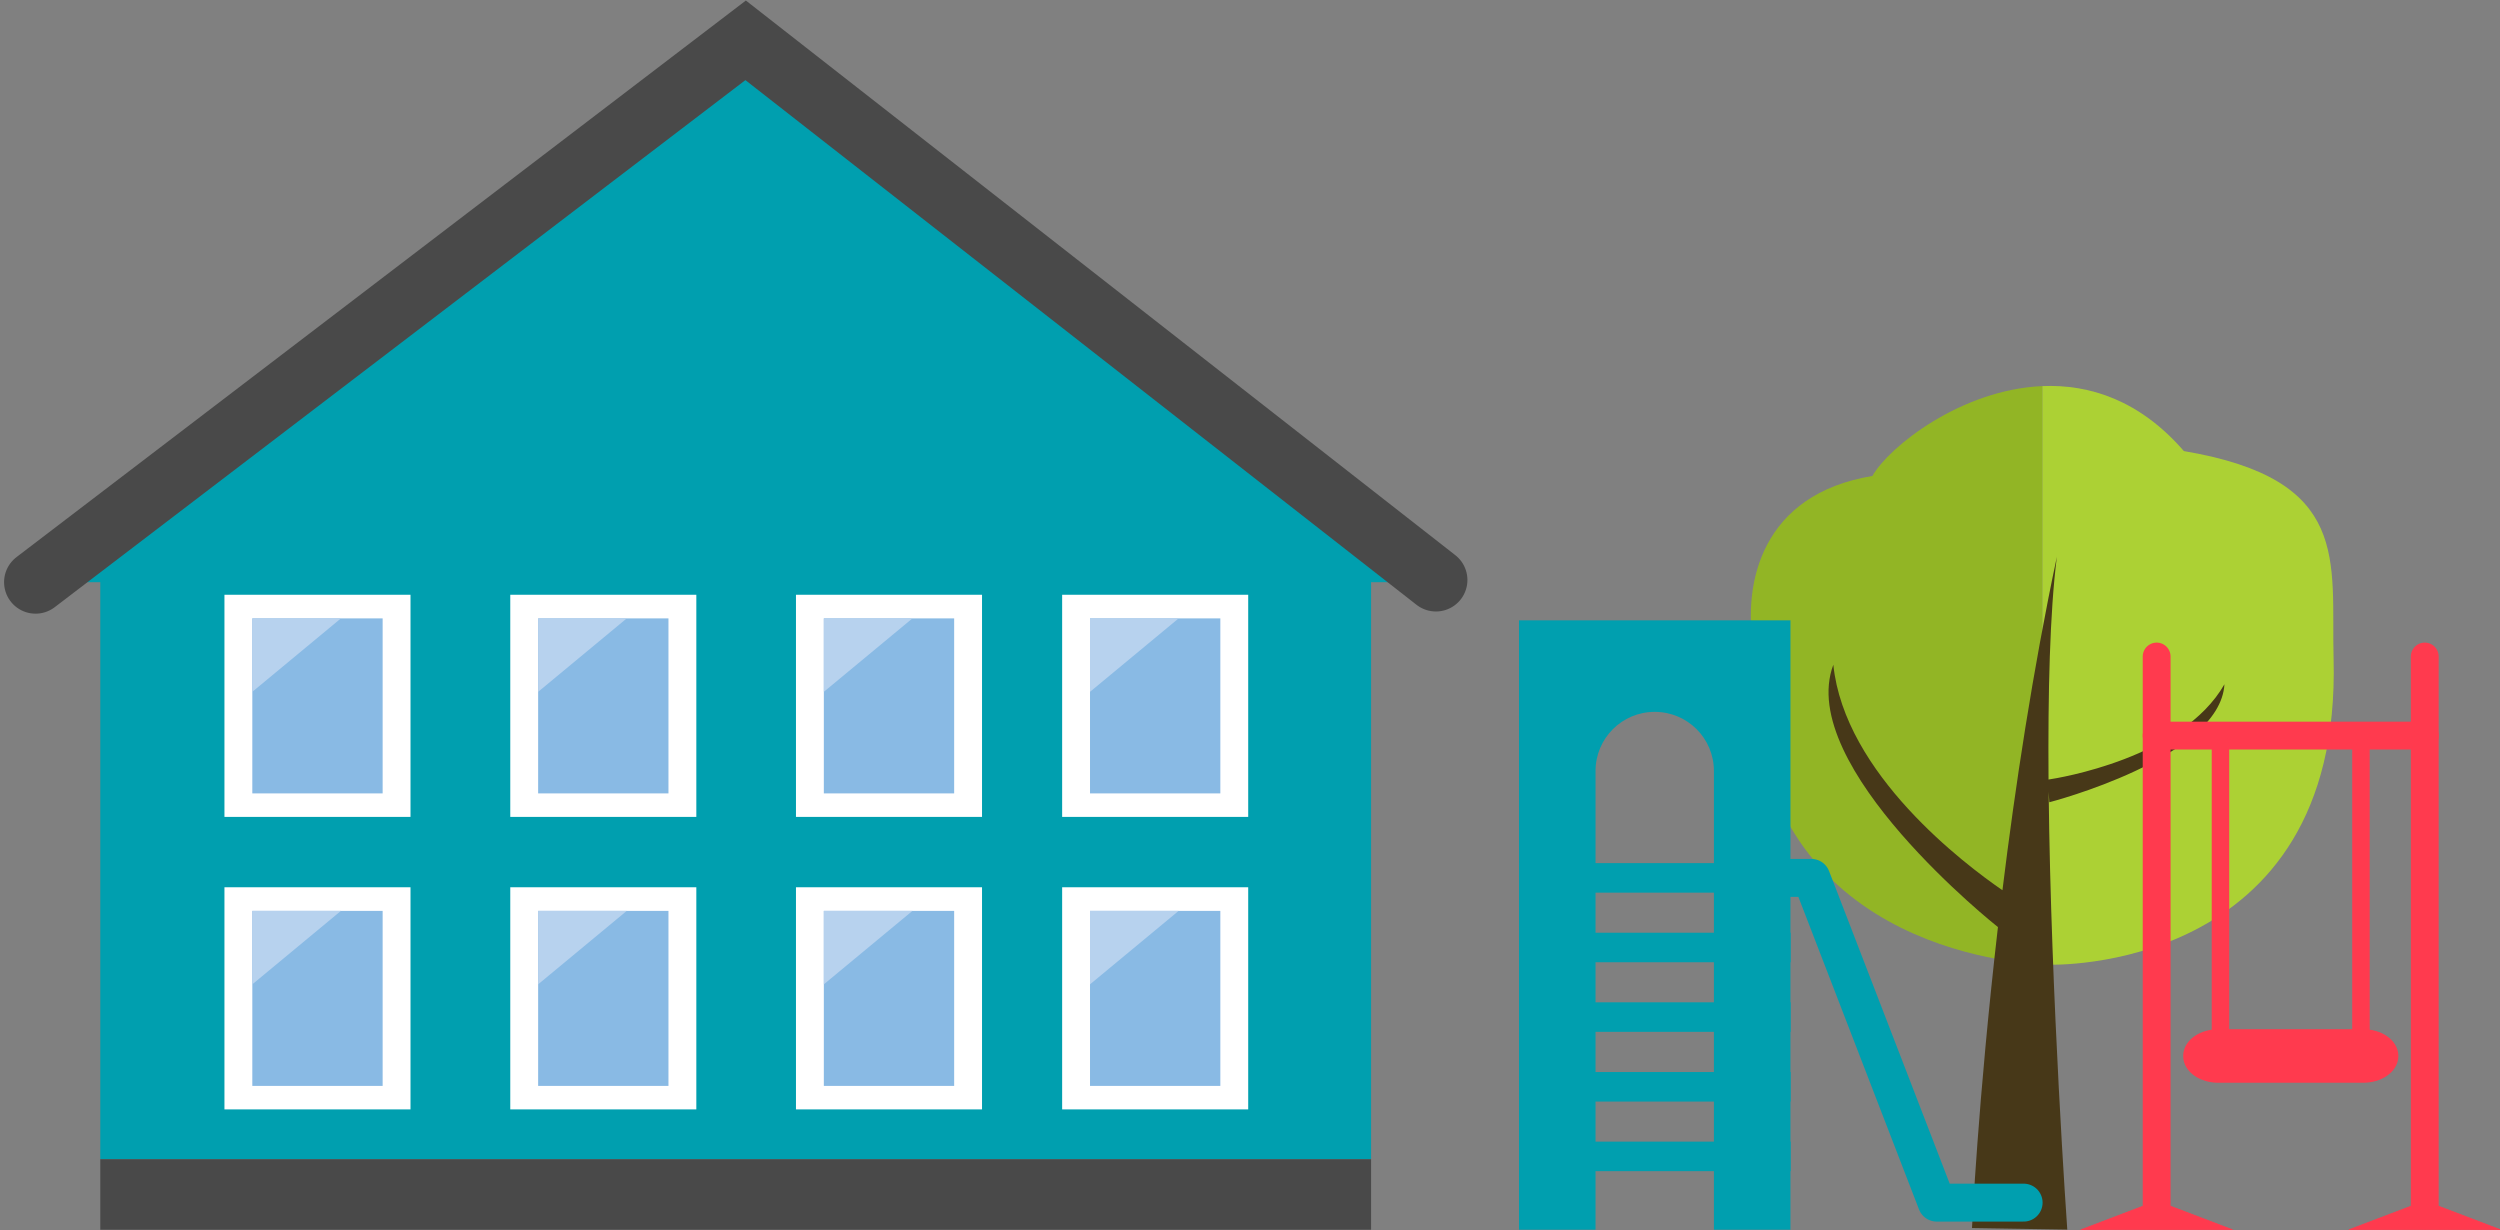
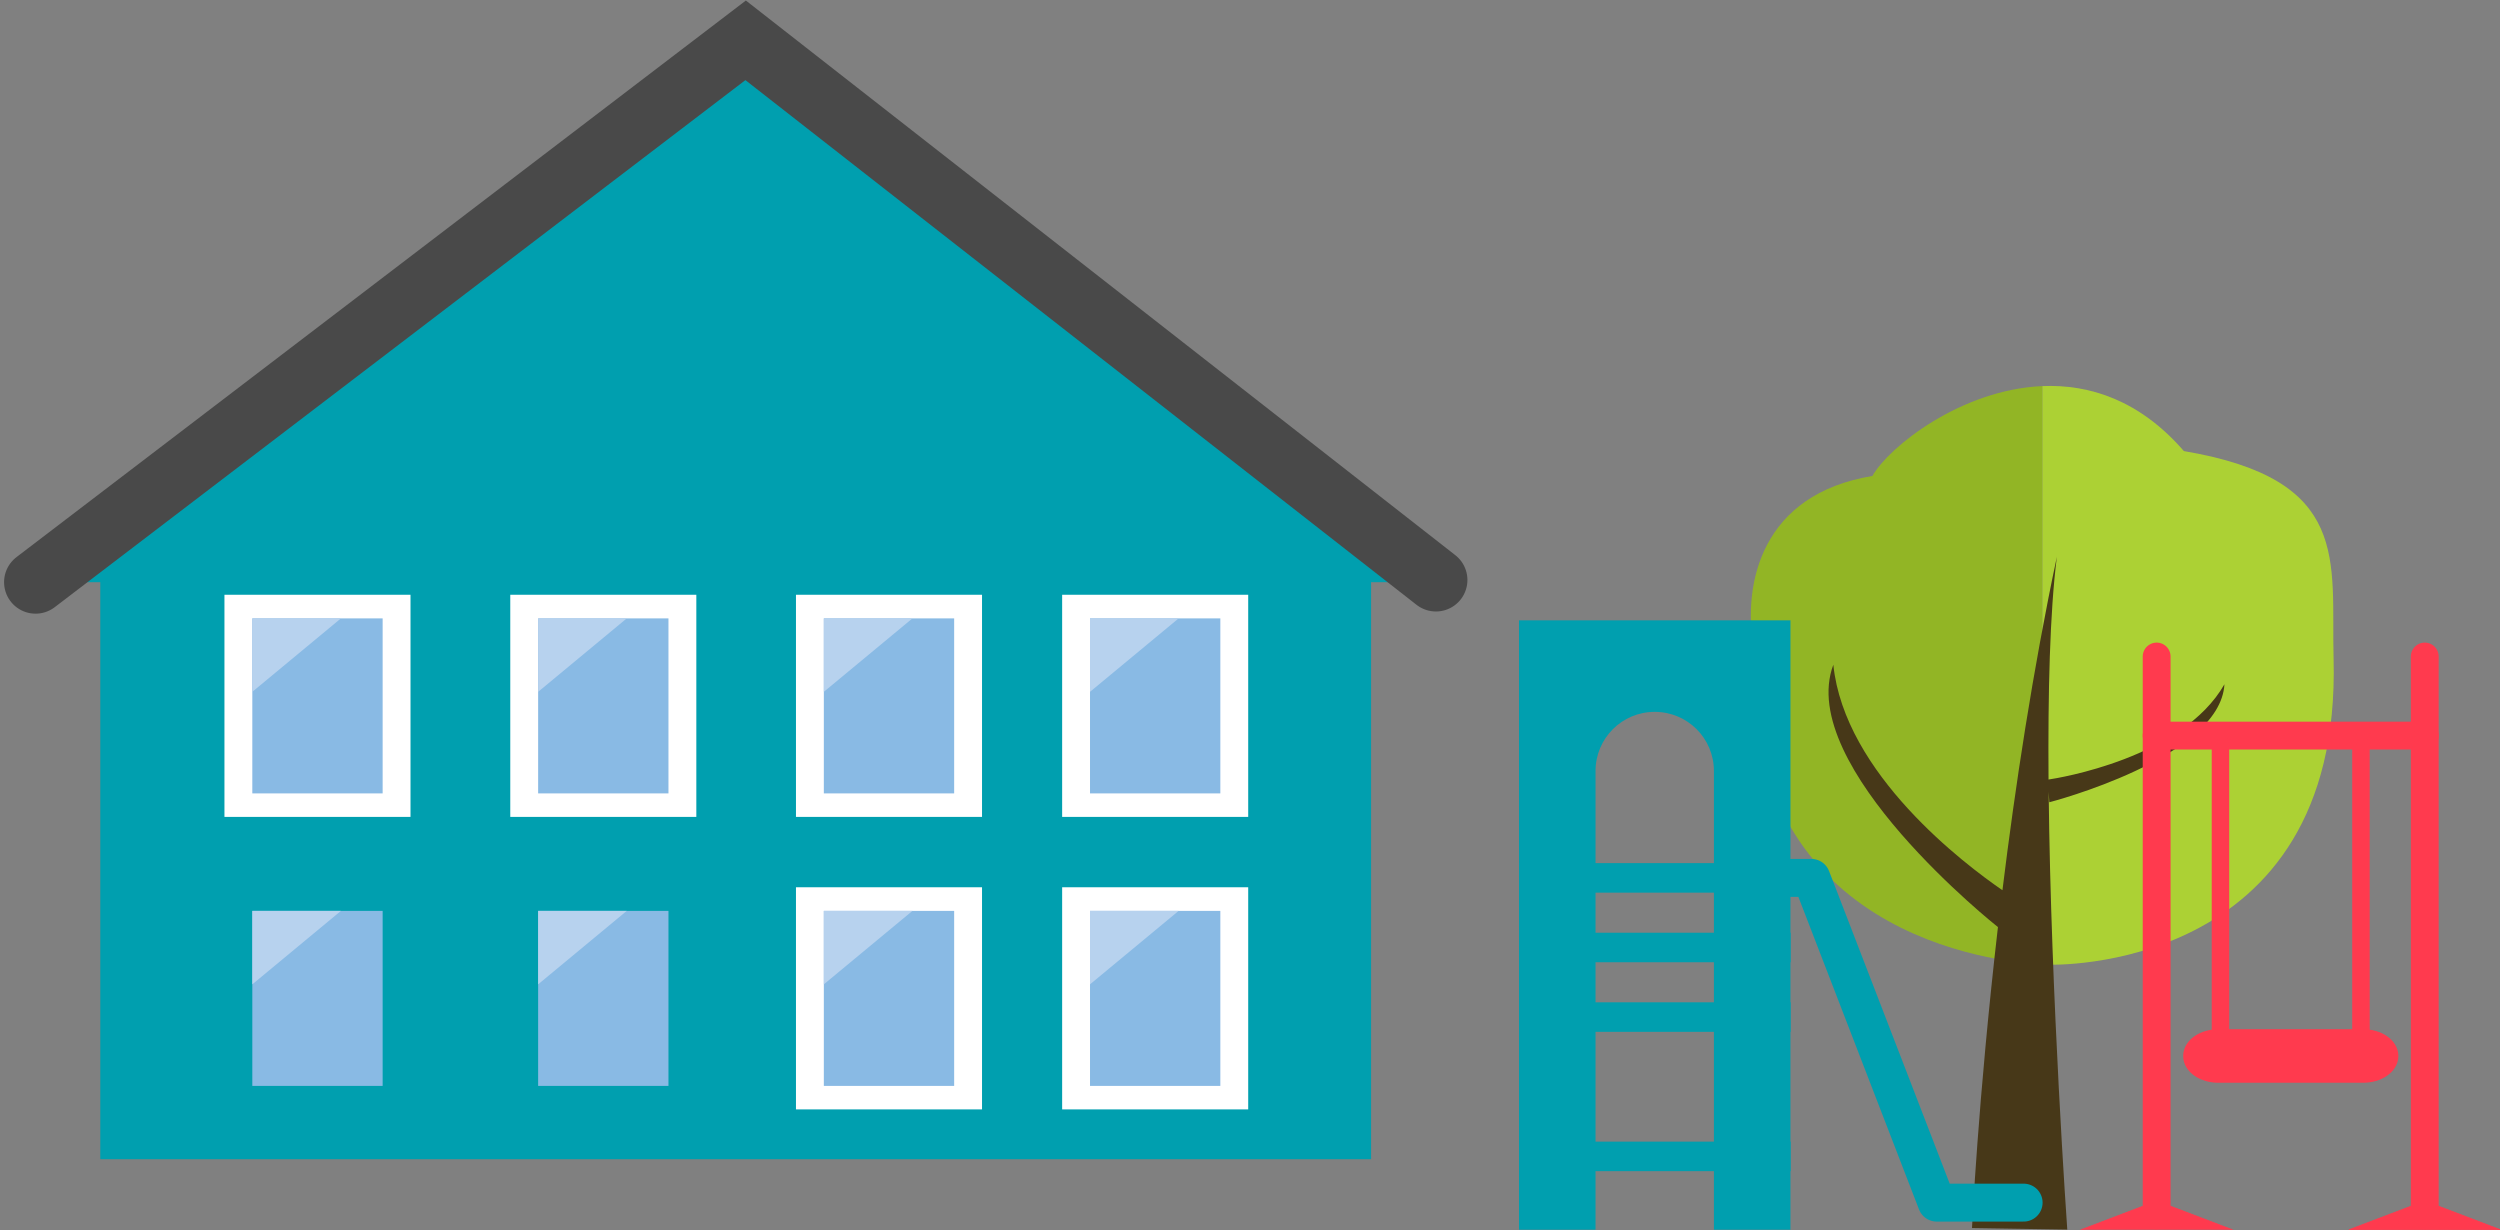
<svg xmlns="http://www.w3.org/2000/svg" height="95.8" preserveAspectRatio="xMidYMid meet" version="1.0" viewBox="19.0 23.6 194.7 95.8" width="194.7" zoomAndPan="magnify">
  <rect x="19.0" y="23.6" width="194.7" height="95.8" fill="#808080" stroke="none" />
  <g>
    <g>
      <g>
        <g id="change1_3">
          <path d="M26.81 64.65H125.78V113.88H26.81z" fill="#009faf" />
        </g>
        <g>
          <g>
            <g id="change2_6">
-               <path d="M36.48 92.7H50.97V110H36.48z" fill="#fff" />
-             </g>
+               </g>
            <g id="change3_6">
              <path d="M38.65 94.54H48.8V108.17H38.65z" fill="#89bae4" />
            </g>
            <g id="change4_6">
              <path d="M45.55 94.54L38.65 94.54 38.65 100.26z" fill="#b7d2ee" />
            </g>
          </g>
          <g>
            <g>
              <g id="change2_2">
                <path d="M101.72 92.7H116.21V110H101.72z" fill="#fff" />
              </g>
              <g id="change3_2">
                <path d="M103.89 94.54H114.04V108.17H103.89z" fill="#89bae4" />
              </g>
              <g id="change4_2">
                <path d="M110.79 94.54L103.89 94.54 103.89 100.26z" fill="#b7d2ee" />
              </g>
            </g>
            <g>
              <g id="change2_4">
                <path d="M101.72 69.92H116.21V87.22H101.72z" fill="#fff" />
              </g>
              <g id="change3_4">
                <path d="M103.89 71.76H114.04V85.39H103.89z" fill="#89bae4" />
              </g>
              <g id="change4_4">
                <path d="M110.79 71.76L103.89 71.76 103.89 77.48z" fill="#b7d2ee" />
              </g>
            </g>
          </g>
          <g>
            <g>
              <g id="change2_8">
                <path d="M80.99 92.7H95.48V110H80.99z" fill="#fff" />
              </g>
              <g id="change3_8">
                <path d="M83.16 94.54H93.31V108.17H83.16z" fill="#89bae4" />
              </g>
              <g id="change4_8">
                <path d="M90.06 94.54L83.16 94.54 83.16 100.26z" fill="#b7d2ee" />
              </g>
            </g>
            <g>
              <g id="change2_3">
                <path d="M80.99 69.92H95.48V87.22H80.99z" fill="#fff" />
              </g>
              <g id="change3_3">
                <path d="M83.16 71.76H93.31V85.39H83.16z" fill="#89bae4" />
              </g>
              <g id="change4_3">
                <path d="M90.06 71.76L83.16 71.76 83.16 77.48z" fill="#b7d2ee" />
              </g>
            </g>
          </g>
          <g>
            <g>
              <g id="change2_7">
-                 <path d="M58.74 92.7H73.23V110H58.74z" fill="#fff" />
-               </g>
+                 </g>
              <g id="change3_7">
                <path d="M60.91 94.54H71.06V108.17H60.91z" fill="#89bae4" />
              </g>
              <g id="change4_7">
                <path d="M67.81 94.54L60.91 94.54 60.91 100.26z" fill="#b7d2ee" />
              </g>
            </g>
            <g>
              <g id="change2_1">
                <path d="M58.74 69.92H73.23V87.22H58.74z" fill="#fff" />
              </g>
              <g id="change3_1">
                <path d="M60.91 71.76H71.06V85.39H60.91z" fill="#89bae4" />
              </g>
              <g id="change4_1">
                <path d="M67.81 71.76L60.91 71.76 60.91 77.48z" fill="#b7d2ee" />
              </g>
            </g>
          </g>
          <g>
            <g id="change2_5">
              <path d="M36.48 69.92H50.97V87.22H36.48z" fill="#fff" />
            </g>
            <g id="change3_5">
              <path d="M38.65 71.76H48.8V85.39H38.65z" fill="#89bae4" />
            </g>
            <g id="change4_5">
              <path d="M45.55 71.76L38.65 71.76 38.65 77.48z" fill="#b7d2ee" />
            </g>
          </g>
        </g>
        <g id="change5_1">
-           <path d="M26.81 113.88H125.78V119.37H26.81z" fill="#494949" />
-         </g>
+           </g>
      </g>
      <g id="change1_2">
        <path d="M21 68.94L76.3 26.74 131.6 68.94z" fill="#009faf" />
      </g>
      <path d="M21.77 68.94L77.07 26.74 130.83 68.77" fill="none" stroke="#494949" stroke-linecap="round" stroke-miterlimit="10" stroke-width="4.906" />
    </g>
    <g>
      <g>
        <g>
          <g id="change6_1">
            <path d="M189.08,58.73c13.11,2.22,11.46,8.51,11.66,16.2c0.64,24.59-22.16,23.8-22.16,23.8s-0.19,0-0.53-0.02 V53.67C181.74,53.51,185.66,54.78,189.08,58.73z" fill="#acd134" />
          </g>
          <g id="change7_1">
            <path d="M164.82,60.67c1.31-2.3,6.93-6.73,13.23-7v45.04c-3.54-0.18-23.71-2.21-22.5-24.77 C154.74,69.02,156.18,62.09,164.82,60.67z" fill="#92b525" />
          </g>
        </g>
        <g id="change8_1">
          <path clip-rule="evenodd" d="M161.78,75.37c0.87,8.5,10.26,15.56,13.17,17.56c0.99-8.04,2.36-17.1,4.24-25.97 c-0.55,4.32-0.7,10.62-0.65,17.35c0.74-0.11,10.41-1.65,13.7-7.42c-0.33,5.76-13.64,9.19-13.64,9.19l-0.05-0.81 c0.17,16.01,1.45,34.09,1.45,34.09l-7.42-0.12c0,0,0.46-9.95,2.02-23.44l0,0C174.6,95.81,158.8,83.29,161.78,75.37z" fill="#473818" fill-rule="evenodd" />
        </g>
      </g>
      <g>
        <g id="change1_5">
          <path d="M137.3,71.91v20.74h5.96v-9c0-2.55,2.06-4.61,4.61-4.61s4.61,2.06,4.61,4.61v9h5.96V71.91H137.3z" fill="#009faf" />
        </g>
        <g id="change1_6">
          <path d="M137.3 92.01H143.26V119.37H137.3z" fill="#009faf" />
        </g>
        <g id="change1_7">
          <path d="M152.48 92.65H158.44V119.37H152.48z" fill="#009faf" />
        </g>
        <g>
          <g id="change1_1">
            <path d="M137.3 112.51H158.45V114.81H137.3z" fill="#009faf" />
          </g>
          <g id="change1_10">
-             <path d="M137.3 107.09H158.45V109.39H137.3z" fill="#009faf" />
-           </g>
+             </g>
          <g id="change1_4">
            <path d="M137.3 101.66H158.45V103.96H137.3z" fill="#009faf" />
          </g>
          <g id="change1_9">
            <path d="M137.3 96.24H158.45V98.54H137.3z" fill="#009faf" />
          </g>
          <g id="change1_8">
            <path d="M137.3 90.82H158.45V93.12H137.3z" fill="#009faf" />
          </g>
        </g>
        <path d="M155.46 91.97L160.07 91.97 169.83 117.26 176.6 117.26" fill="none" stroke="#009faf" stroke-linecap="round" stroke-linejoin="round" stroke-miterlimit="10" stroke-width="2.954" />
      </g>
      <g stroke="#ff3a4e" stroke-linecap="round" stroke-linejoin="round" stroke-miterlimit="10">
        <path d="M186.96 74.73L186.96 118.25" fill="none" stroke-width="2.169" />
        <path d="M207.84 74.73L207.84 118.25" fill="none" stroke-width="2.169" />
        <path d="M186.96 80.89L207.84 80.89" fill="none" stroke-width="2.169" />
        <g>
          <g fill="none" stroke-width="1.363">
            <path d="M191.93 81.58L191.93 105.38" />
            <path d="M202.87 81.58L202.87 105.38" />
          </g>
          <g id="change9_3">
            <path d="M205.13,105.84c0,0.79-0.94,1.43-2.09,1.43h-11.27c-1.16,0-2.09-0.64-2.09-1.43l0,0 c0-0.79,0.94-1.43,2.09-1.43h11.27C204.19,104.41,205.13,105.05,205.13,105.84L205.13,105.84z" fill="#ff3a4e" stroke-width="1.311" />
          </g>
        </g>
        <g id="change9_1">
-           <path d="M181.08 119.37L186.96 117.13 192.85 119.37z" fill="#ff3a4e" stroke-width=".064" />
+           <path d="M181.08 119.37L186.96 117.13 192.85 119.37" fill="#ff3a4e" stroke-width=".064" />
        </g>
        <g id="change9_2">
          <path d="M201.95 119.37L207.84 117.13 213.72 119.37z" fill="#ff3a4e" stroke-width=".064" />
        </g>
      </g>
    </g>
  </g>
</svg>